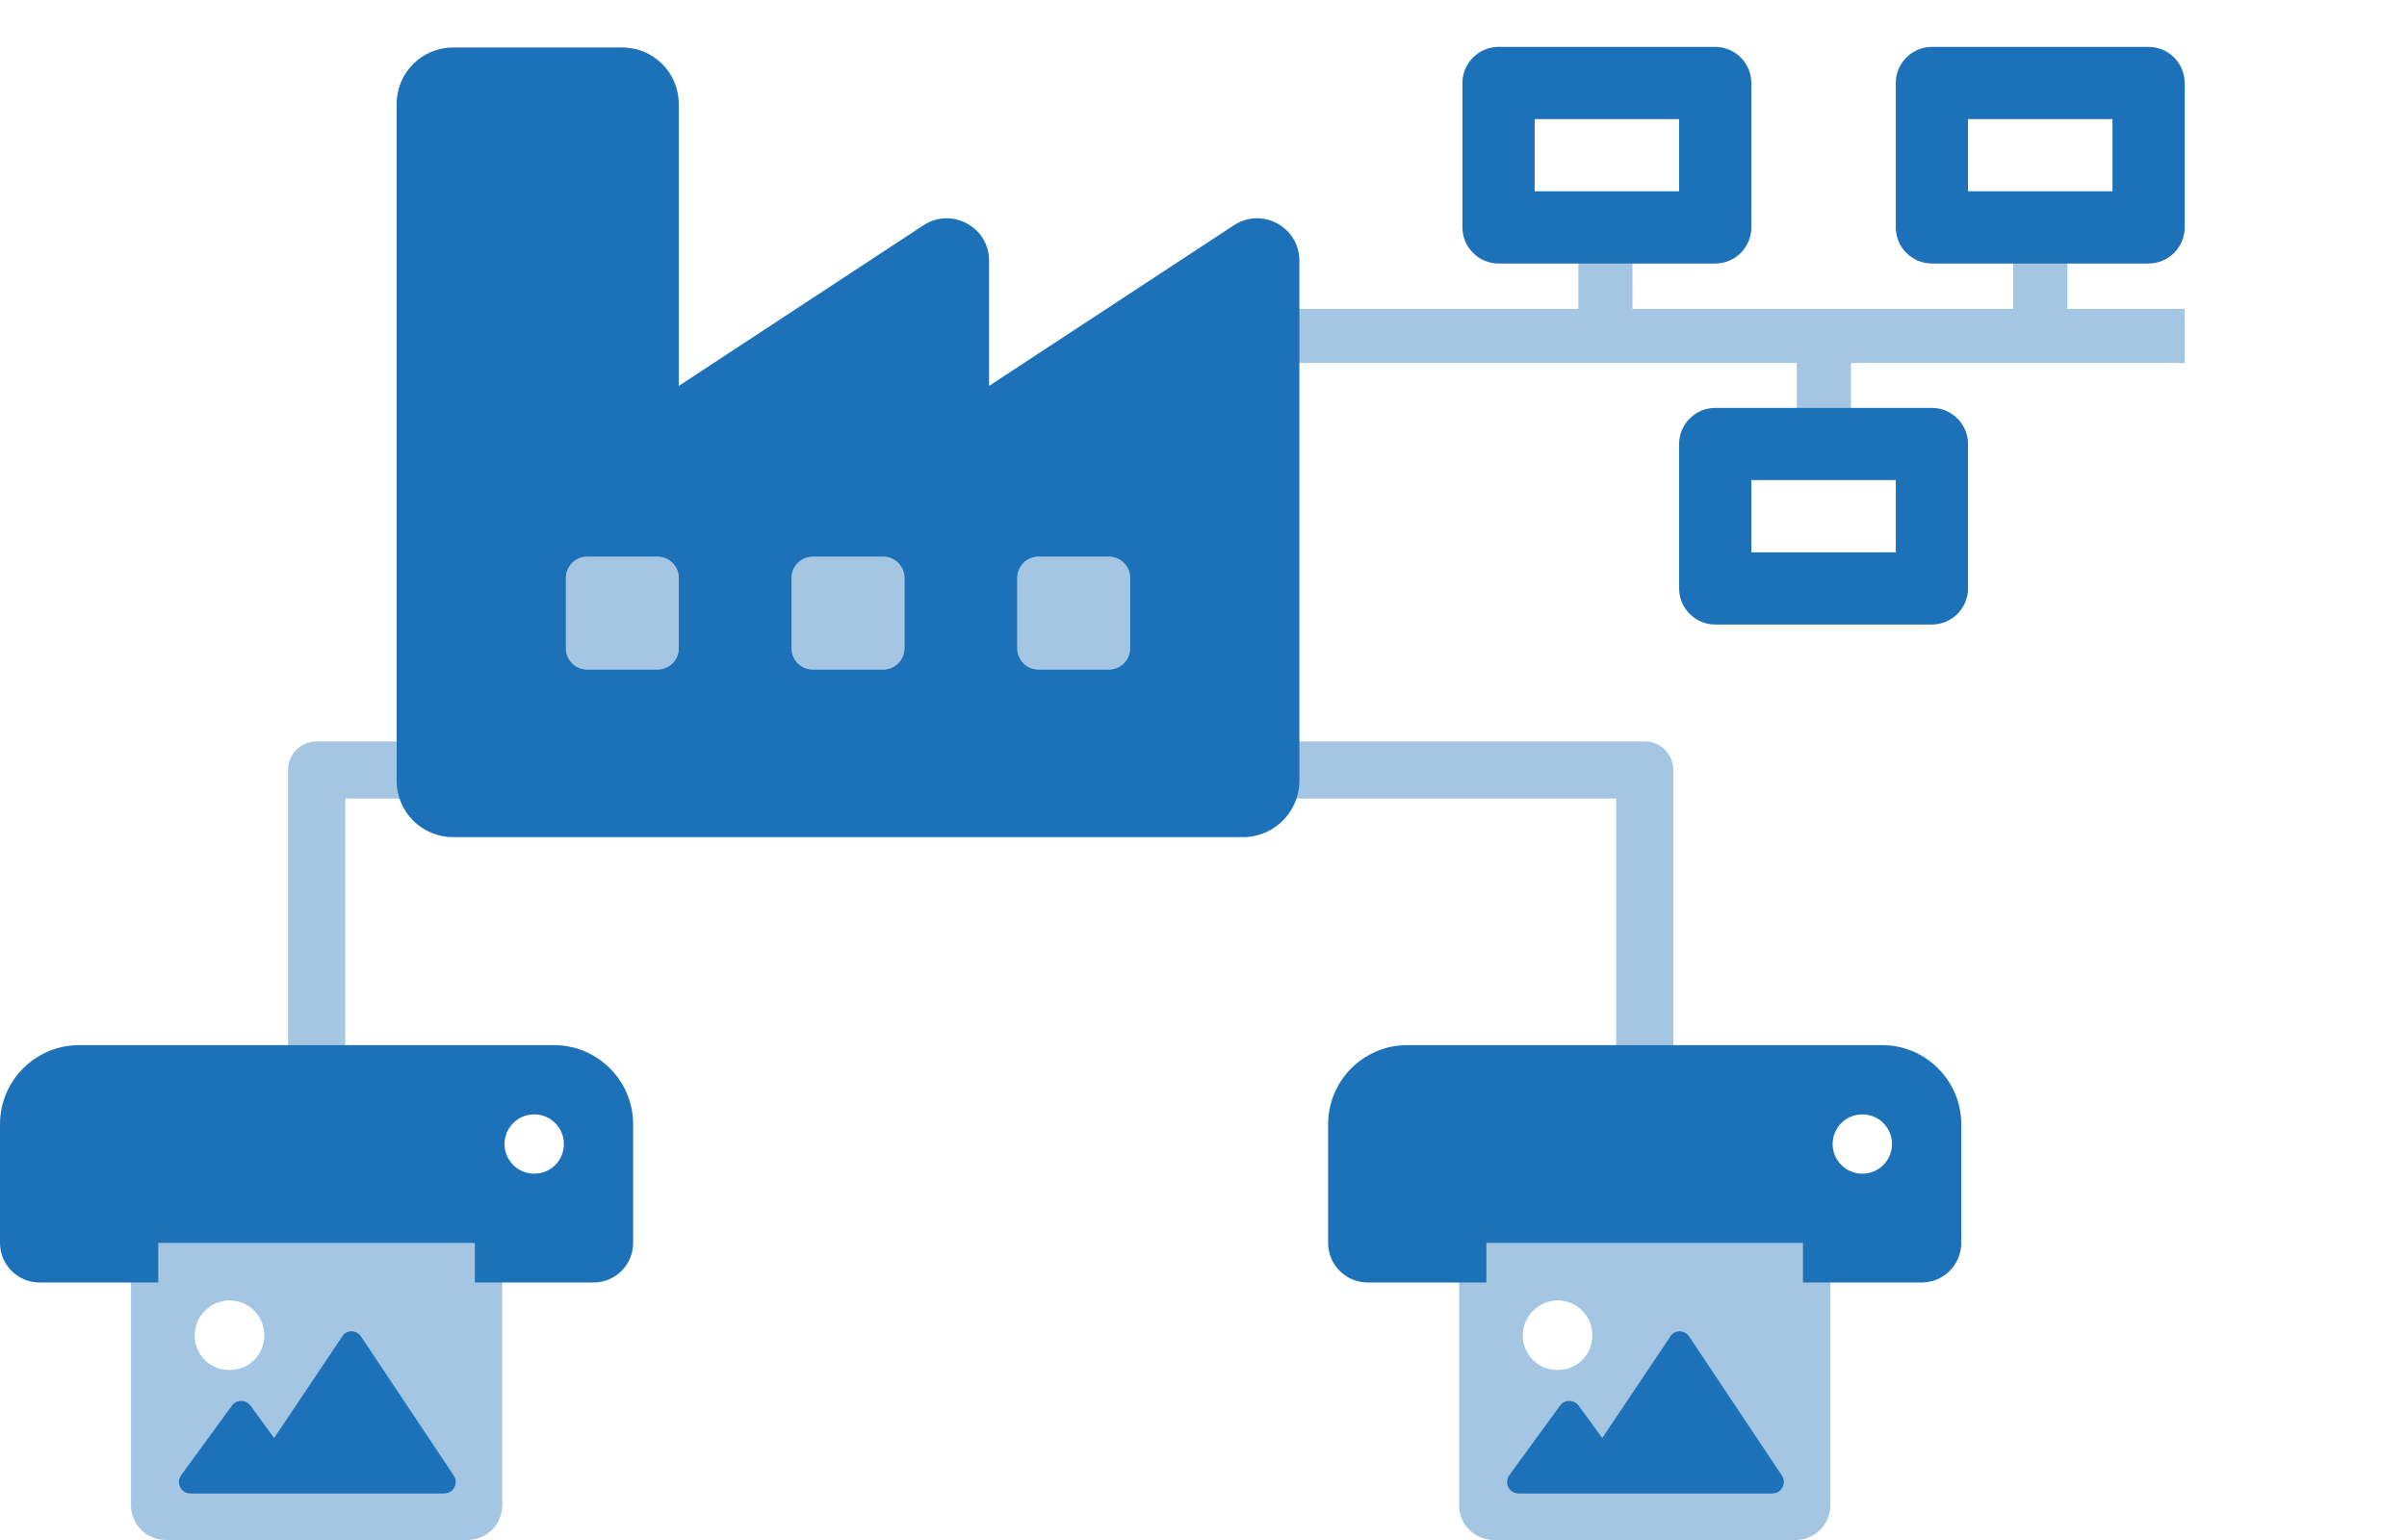
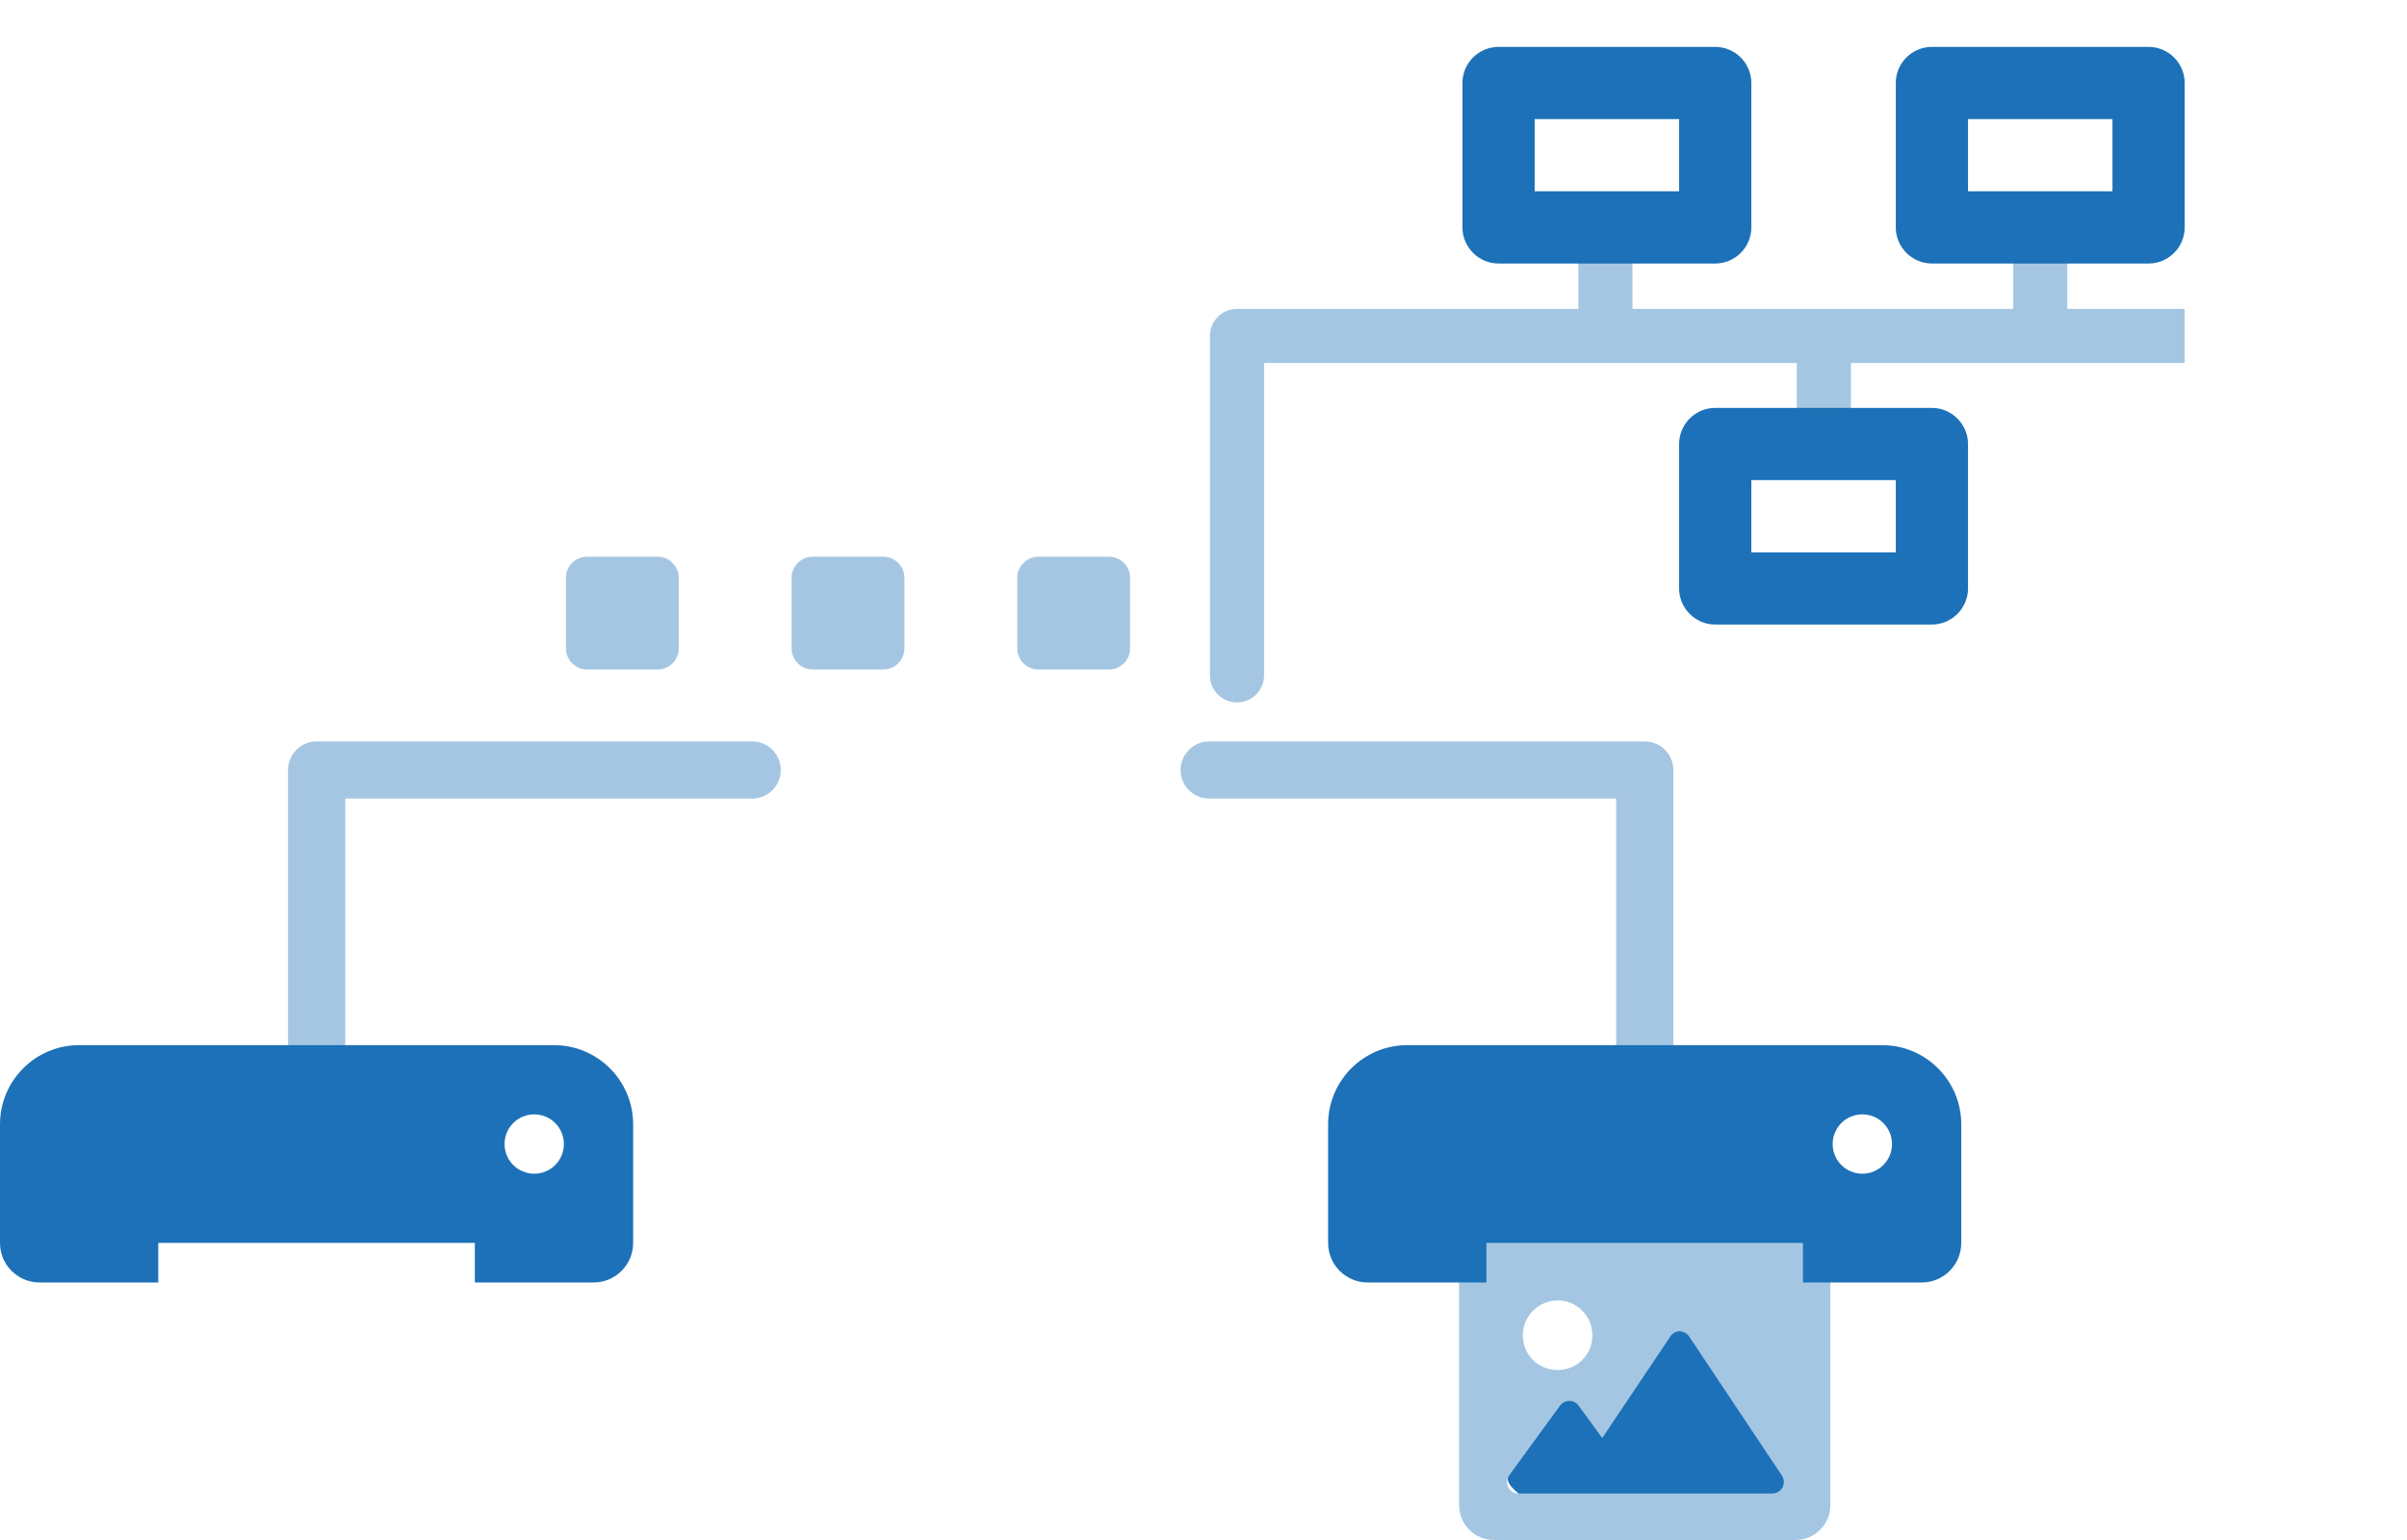
<svg xmlns="http://www.w3.org/2000/svg" width="100%" height="100%" viewBox="0 0 800 512" version="1.1" xml:space="preserve" style="fill-rule:evenodd;clip-rule:evenodd;stroke-linecap:round;stroke-linejoin:round;stroke-miterlimit:1.5;">
  <g transform="matrix(1,0,0,1,-26.599,0)">
    <g transform="matrix(0.411,0,0,0.411,26.599,268.562)">
      <path d="M448,192L64,192C28.65,192 0,220.7 0,256L0,352C0,369.67 14.33,384 32,384L128,384L128,352L384,352L384,384L480,384C497.67,384 512,369.67 512,352L512,256C512,220.7 483.3,192 448,192ZM432,296C418.75,296 408,285.25 408,272C408,258.73 418.75,248 432,248C445.25,248 456,258.73 456,272C456,285.3 445.3,296 432,296Z" style="fill:rgb(29,113,184);fill-rule:nonzero;" />
    </g>
    <g transform="matrix(-0.625,0,0,0.625,526.599,226.037)">
      <path d="M400,47.94L631.625,47.94L631.625,194.321" style="fill:none;stroke:rgb(29,113,184);stroke-opacity:0.4;stroke-width:30.4px;" />
    </g>
    <g transform="matrix(0.241,0,0,0.241,70.133,396.311)">
-       <path d="M446.1,407.6C443.3,412.8 437.9,416 432,416L82.01,416C75.989,416 70.48,412.621 67.75,407.25C65.02,401.883 65.535,395.44 69.084,390.57L139.084,294.57C142.1,290.4 146.9,288 152,288C157.1,288 161.916,290.441 164.93,294.574L197.39,339.084L290.69,199.984C293.7,194.7 298.7,192 304,192C309.3,192 314.35,194.672 317.31,199.125L445.31,391.125C448.6,396 448.9,402.3 446.1,407.6Z" style="fill:rgb(29,113,184);fill-rule:nonzero;" />
-       <path d="M464,32L48,32C21.49,32 0,53.49 0,80L0,432C0,458.5 21.49,480 48,480L464,480C490.51,480 512,458.51 512,432L512,80C512,53.49 490.5,32 464,32ZM135.831,149.525C162.341,149.525 183.831,171.015 183.831,197.525C183.831,224.035 163.231,245.525 135.831,245.525C108.431,245.525 87.831,224.035 87.831,197.525C87.831,171.015 110.211,149.525 135.831,149.525ZM446.1,407.6C443.3,412.8 437.9,416 432,416L82.01,416C75.989,416 70.48,412.621 67.75,407.25C65.02,401.883 65.535,395.44 69.084,390.57L139.084,294.57C142.1,290.4 146.9,288 152,288C157.1,288 161.916,290.441 164.93,294.574L197.39,339.084L290.69,199.984C293.7,194.7 298.7,192 304,192C309.3,192 314.35,194.672 317.31,199.125L445.31,391.125C448.6,396 448.9,402.3 446.1,407.6Z" style="fill:rgb(29,113,184);fill-opacity:0.4;fill-rule:nonzero;" />
-     </g>
+       </g>
  </g>
  <g transform="matrix(1,0,0,1,-121.513,-9.596)">
    <g transform="matrix(0.411,0,0,0.411,562.932,278.158)">
      <path d="M448,192L64,192C28.65,192 0,220.7 0,256L0,352C0,369.67 14.33,384 32,384L128,384L128,352L384,352L384,384L480,384C497.67,384 512,369.67 512,352L512,256C512,220.7 483.3,192 448,192ZM432,296C418.75,296 408,285.25 408,272C408,258.73 418.75,248 432,248C445.25,248 456,258.73 456,272C456,285.3 445.3,296 432,296Z" style="fill:rgb(29,113,184);fill-rule:nonzero;" />
    </g>
    <g transform="matrix(0.625,0,0,0.625,273.401,245.229)">
      <path d="M400,32.586L631.625,32.586L631.625,194.321" style="fill:none;stroke:rgb(29,113,184);stroke-opacity:0.4;stroke-width:30.4px;" />
    </g>
    <g transform="matrix(0.241,0,0,0.241,606.466,405.907)">
-       <path d="M446.1,407.6C443.3,412.8 437.9,416 432,416L82.01,416C75.989,416 70.48,412.621 67.75,407.25C65.02,401.883 65.535,395.44 69.084,390.57L139.084,294.57C142.1,290.4 146.9,288 152,288C157.1,288 161.916,290.441 164.93,294.574L197.39,339.084L290.69,199.984C293.7,194.7 298.7,192 304,192C309.3,192 314.35,194.672 317.31,199.125L445.31,391.125C448.6,396 448.9,402.3 446.1,407.6Z" style="fill:rgb(29,113,184);fill-rule:nonzero;" />
+       <path d="M446.1,407.6C443.3,412.8 437.9,416 432,416L82.01,416C65.02,401.883 65.535,395.44 69.084,390.57L139.084,294.57C142.1,290.4 146.9,288 152,288C157.1,288 161.916,290.441 164.93,294.574L197.39,339.084L290.69,199.984C293.7,194.7 298.7,192 304,192C309.3,192 314.35,194.672 317.31,199.125L445.31,391.125C448.6,396 448.9,402.3 446.1,407.6Z" style="fill:rgb(29,113,184);fill-rule:nonzero;" />
      <path d="M464,32L48,32C21.49,32 0,53.49 0,80L0,432C0,458.5 21.49,480 48,480L464,480C490.51,480 512,458.51 512,432L512,80C512,53.49 490.5,32 464,32ZM135.831,149.525C162.341,149.525 183.831,171.015 183.831,197.525C183.831,224.035 163.231,245.525 135.831,245.525C108.431,245.525 87.831,224.035 87.831,197.525C87.831,171.015 110.211,149.525 135.831,149.525ZM446.1,407.6C443.3,412.8 437.9,416 432,416L82.01,416C75.989,416 70.48,412.621 67.75,407.25C65.02,401.883 65.535,395.44 69.084,390.57L139.084,294.57C142.1,290.4 146.9,288 152,288C157.1,288 161.916,290.441 164.93,294.574L197.39,339.084L290.69,199.984C293.7,194.7 298.7,192 304,192C309.3,192 314.35,194.672 317.31,199.125L445.31,391.125C448.6,396 448.9,402.3 446.1,407.6Z" style="fill:rgb(29,113,184);fill-opacity:0.4;fill-rule:nonzero;" />
    </g>
  </g>
  <g transform="matrix(-0.828,0,0,0.828,813.802,-57.117)">
    <g transform="matrix(0.453,0,0,-0.453,105.903,319.746)">
      <path d="M224,192L416,192C433.62,192 448,177.62 448,160L448,32C448,14.38 433.62,0 416,0L224,0C206.4,0 192,14.38 192,32L192,160C192,177.6 206.4,192 224,192ZM256,64L384,64L384,128L256,128L256,64ZM608,320L416,320C398.38,320 384,334.38 384,352L384,480C384,497.62 398.38,512 416,512L608,512C625.62,512 640,497.62 640,480L640,352C640,334.4 625.6,320 608,320ZM576,448L448,448L448,384L576,384L576,448ZM224,320L32,320C14.38,320 0,334.38 0,352L0,480C0,497.62 14.38,512 32,512L224,512C241.62,512 256,497.62 256,480L256,352C256,334.4 241.6,320 224,320ZM192,448L64,448L64,384L192,384L192,448Z" style="fill:rgb(29,113,184);fill-rule:nonzero;" />
    </g>
    <g transform="matrix(1.207,0,0,1.207,29.437,88)">
      <path d="M192.351,105L369.526,105C369.526,105 369.526,208.92 369.526,208.92C369.526,213.887 373.559,217.92 378.526,217.92C383.493,217.92 387.526,213.887 387.526,208.92L387.526,96C387.526,91.029 383.496,87 378.526,87L265,87L265,72C265,67.033 260.967,63 256,63C251.033,63 247,67.033 247,72L247,87L120.38,87L120.38,72C120.38,67.033 116.347,63 111.38,63C106.412,63 102.38,67.033 102.38,72L102.38,87L63.351,87L63.351,105L174.351,105L174.351,120C174.351,124.967 178.384,129 183.351,129C188.318,129 192.351,124.967 192.351,120L192.351,105Z" style="fill:rgb(29,113,184);fill-opacity:0.4;" />
    </g>
  </g>
  <g transform="matrix(0.586,0,0,0.586,131.834,-2.433)">
-     <path d="M475.1,131.8L336,223.1L336,152C336,133.12 315.12,121.63 299.12,131.75L160,223.1L160,63.1C160,45.43 145.67,31.1 128,31.1L32,31.1C14.33,31.1 0,45.43 0,63.1L0,447.1C0,464.77 14.33,479.1 32,479.1L480,479.1C497.67,479.1 512,464.77 512,447.1L512,152C512,133.1 491.1,121.6 475.1,131.8ZM404,384L364,384C357.4,384 352,378.6 352,372L352,332C352,325.4 357.4,320 364,320L404,320C410.6,320 416,325.4 416,332L416,372C416,378.6 410.6,384 404,384ZM276,384L236,384C229.4,384 224,378.6 224,372L224,332C224,325.4 229.4,320 236,320L276,320C282.6,320 288,325.4 288,332L288,372C288,378.6 282.6,384 276,384ZM148,384L108,384C101.4,384 96,378.6 96,372L96,332C96,325.4 101.4,320 108,320L148,320C154.6,320 160,325.4 160,332L160,372C160,378.6 154.6,384 148,384Z" style="fill:rgb(29,113,184);fill-rule:nonzero;" />
    <path d="M404,384L364,384C357.4,384 352,378.6 352,372L352,332C352,325.4 357.4,320 364,320L404,320C410.6,320 416,325.4 416,332L416,372C416,378.6 410.6,384 404,384ZM276,384L236,384C229.4,384 224,378.6 224,372L224,332C224,325.4 229.4,320 236,320L276,320C282.6,320 288,325.4 288,332L288,372C288,378.6 282.6,384 276,384ZM148,384L108,384C101.4,384 96,378.6 96,372L96,332C96,325.4 101.4,320 108,320L148,320C154.6,320 160,325.4 160,332L160,372C160,378.6 154.6,384 148,384Z" style="fill:rgb(29,113,184);fill-opacity:0.4;fill-rule:nonzero;" />
  </g>
  <rect x="0" y="0" width="800" height="512" style="fill:none;" />
</svg>